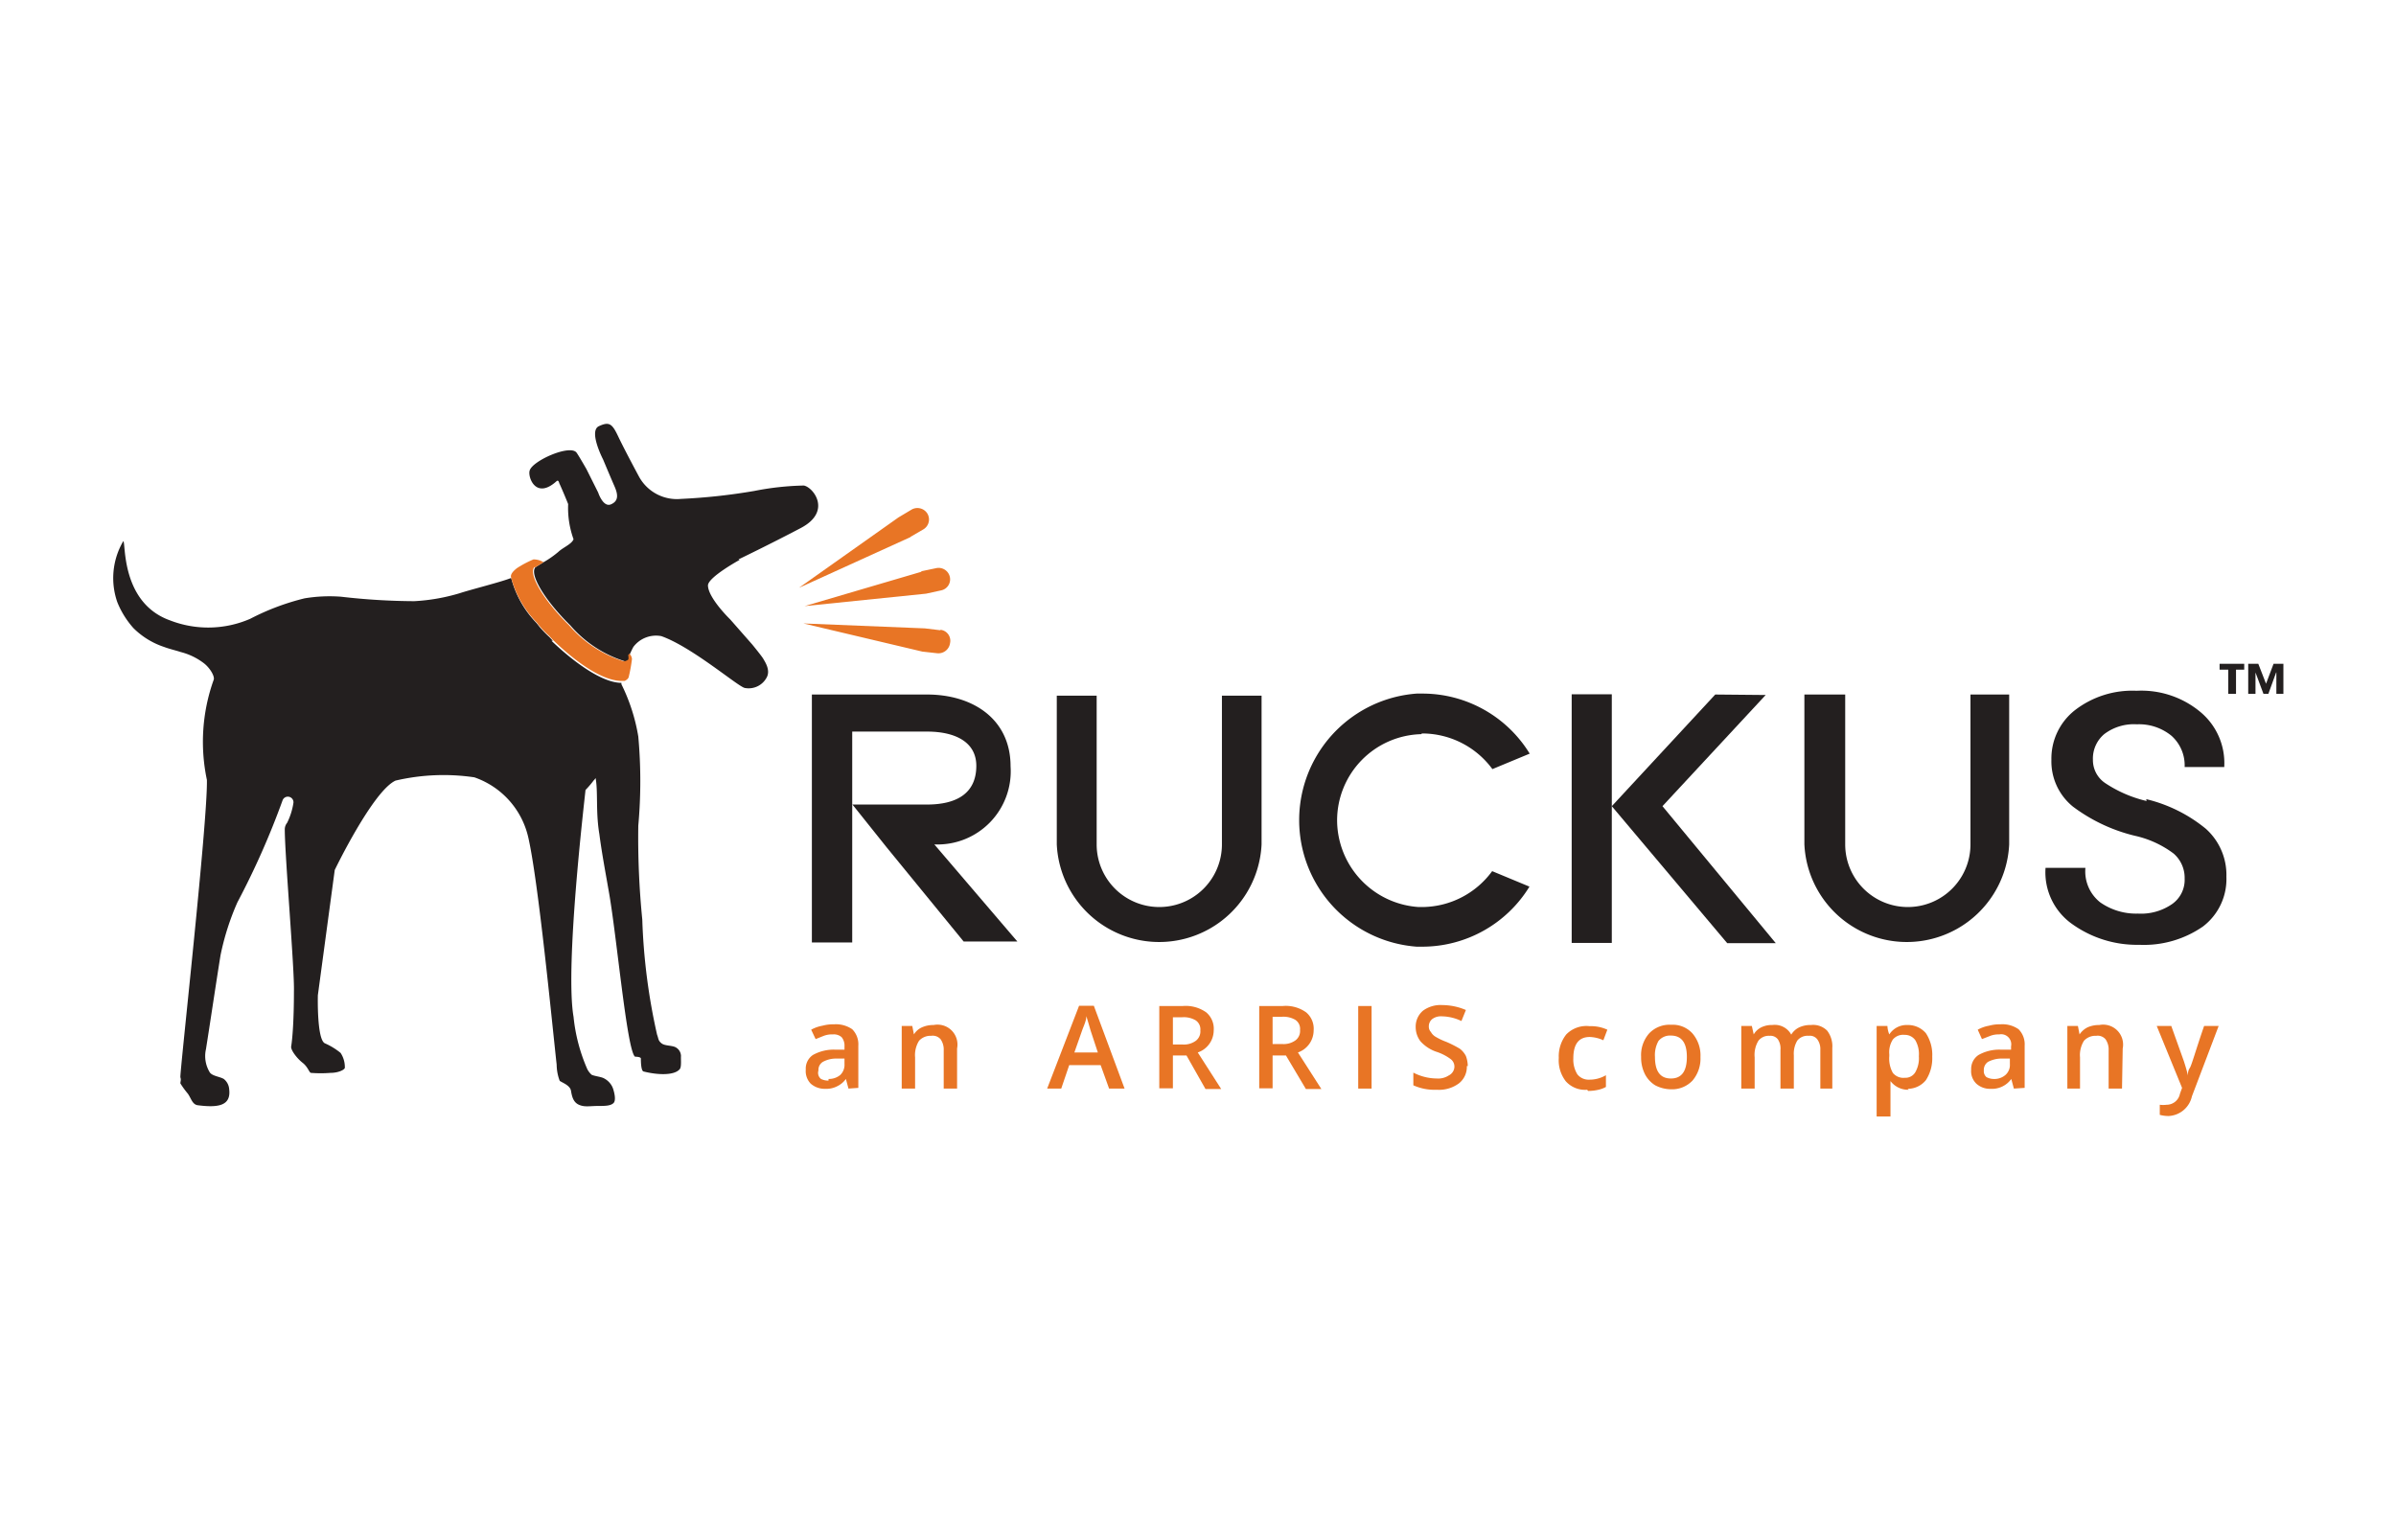
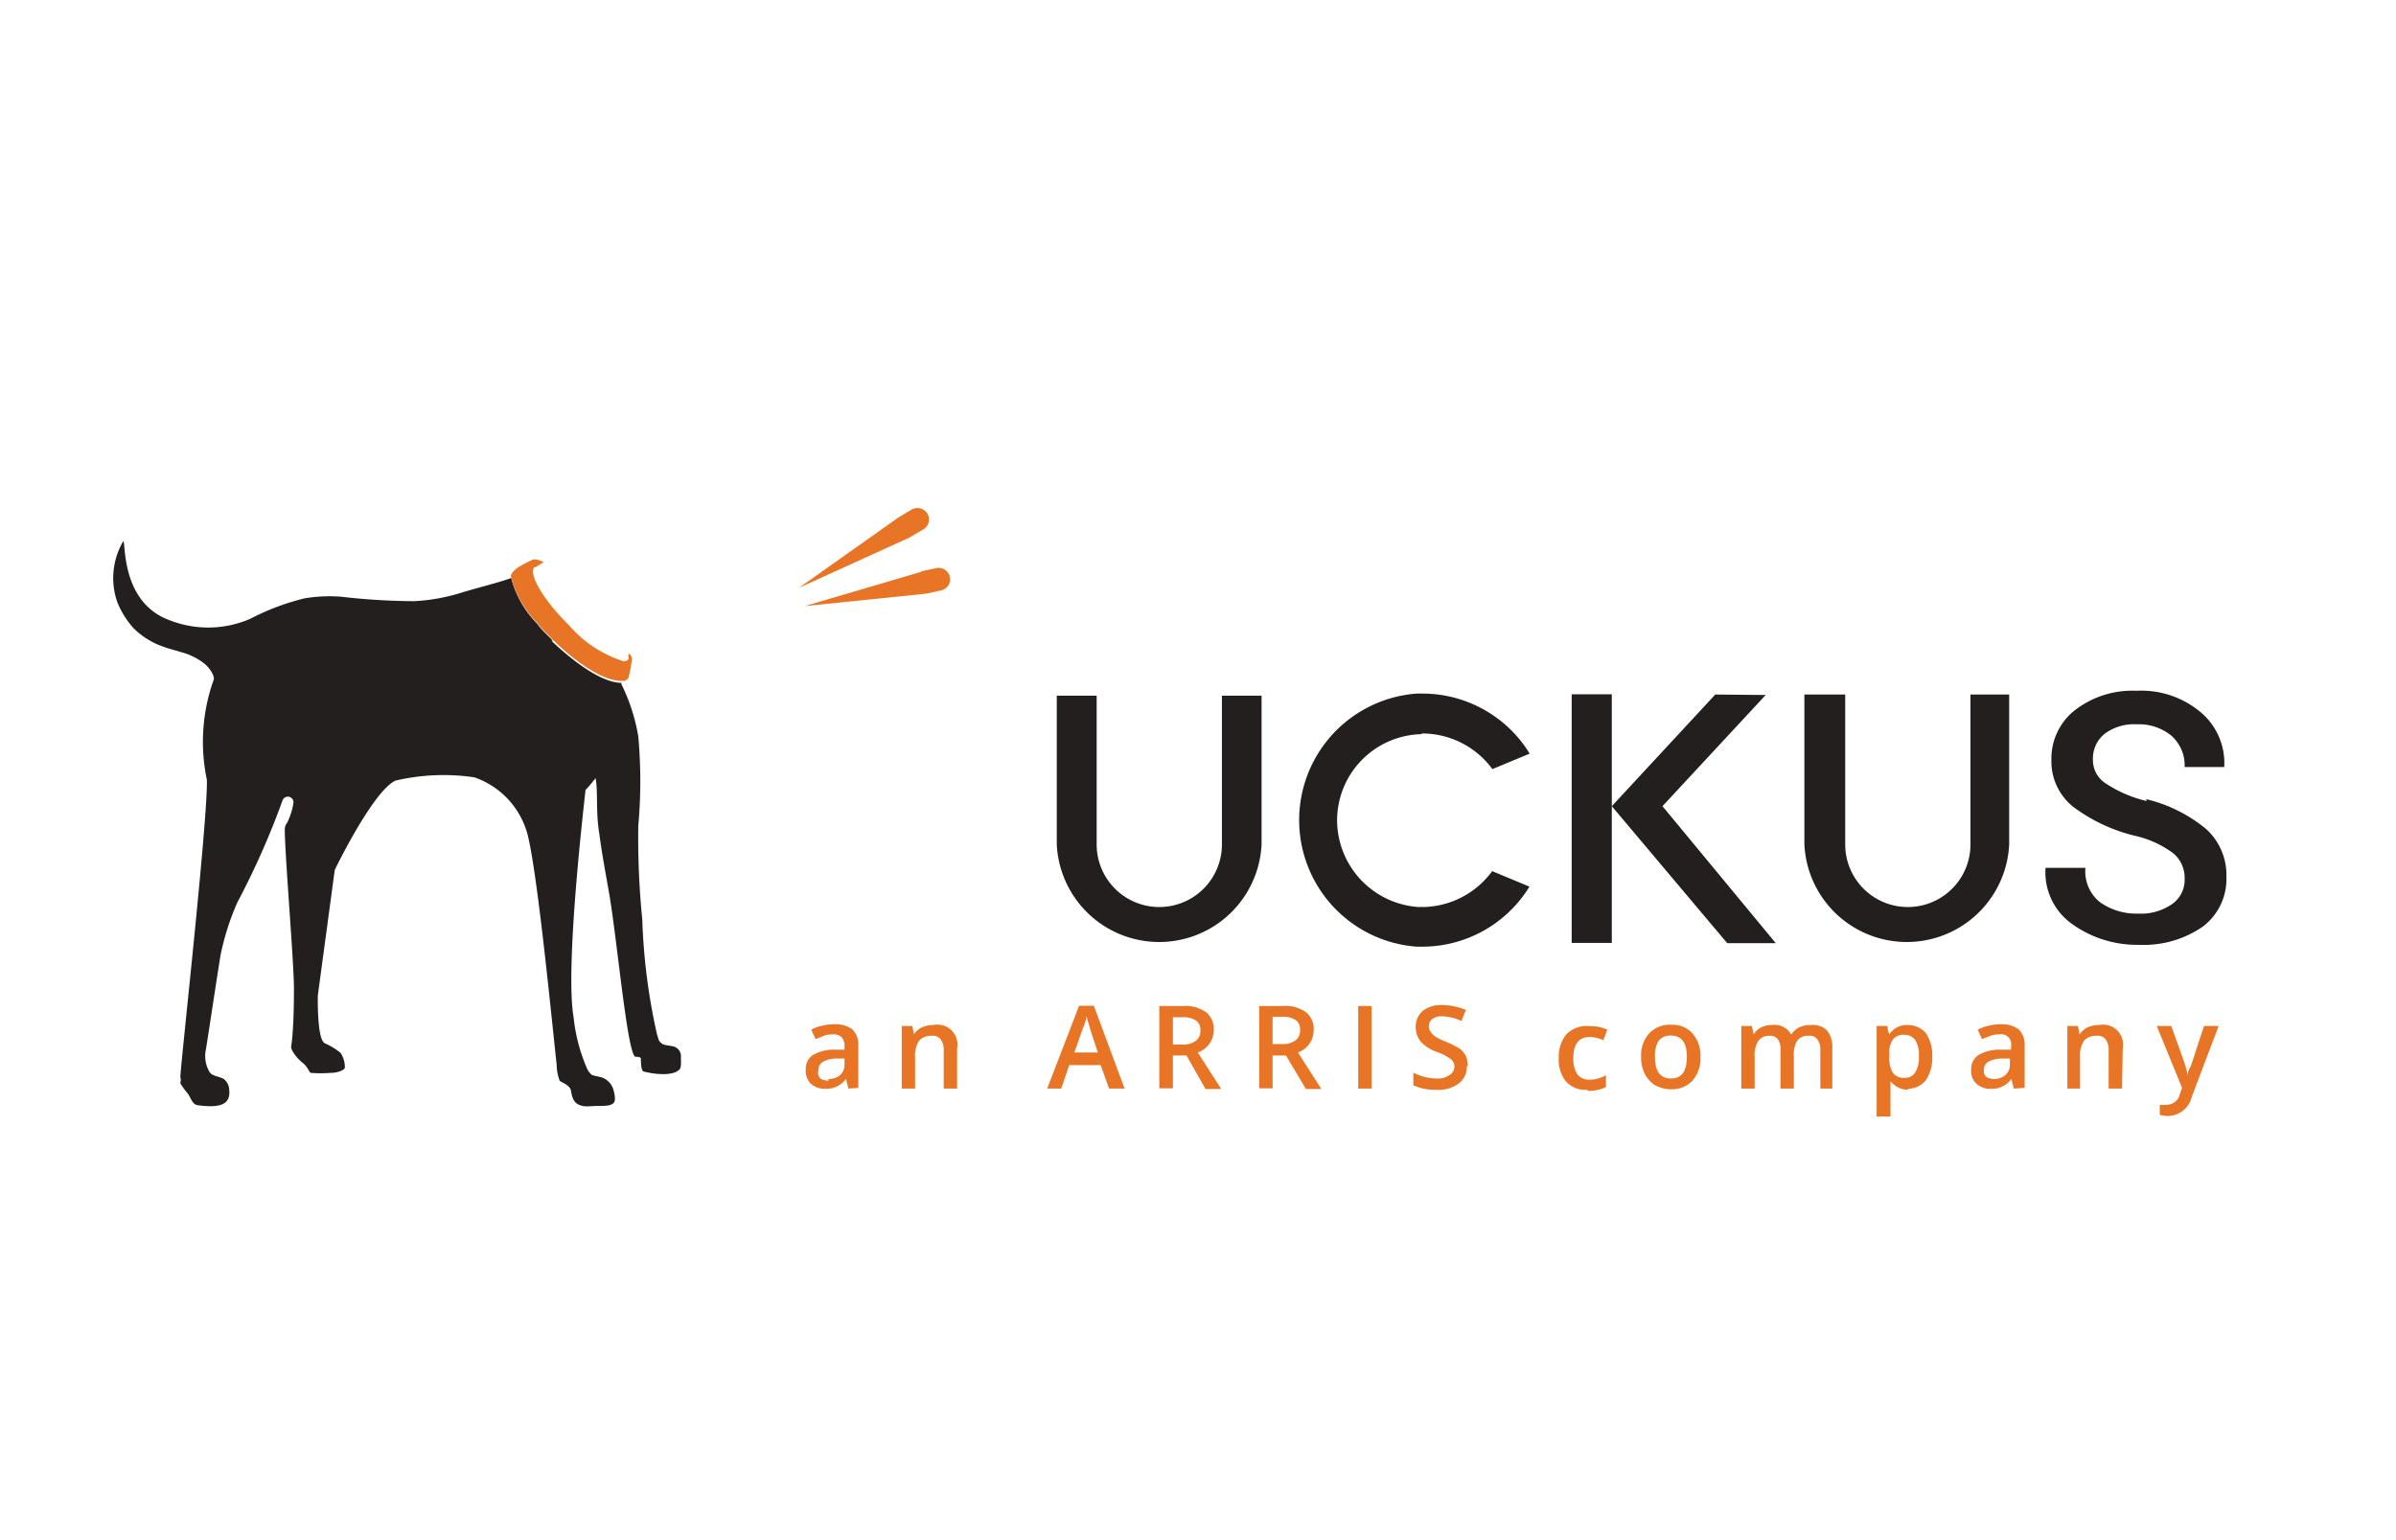
<svg xmlns="http://www.w3.org/2000/svg" viewBox="0 0 102.14 65.67">
  <path d="m70.87 34.37 4.4-4.74-2.15-.02-4.41 4.76 4.92 5.84h2.07" fill="#231f1f" />
-   <path d="m96.92 28.3-.32.85-.33-.85h-.43v1.28h.31v-.91l.34.91h.21l.33-.91h.01v.91h.3v-1.28z" fill="#231f1f" />
-   <path d="m94.62 28.3v.25h.37v1.03h.33v-1.03h.35v-.25z" fill="#231f1f" />
  <path d="m52.09 36a2.67 2.67 0 0 1 -5.34 0v-6.34h-1.7v6.34a4.37 4.37 0 0 0 8.73 0v-6.34h-1.69z" fill="#231f1f" />
  <path d="m60.62 31.27a3.72 3.72 0 0 1 3 1.52l1.59-.66a5.36 5.36 0 0 0 -4.58-2.56h-.24a5.41 5.41 0 0 0 0 10.79h.24a5.36 5.36 0 0 0 4.57-2.56l-1.59-.66a3.72 3.72 0 0 1 -3 1.53h-.13a3.72 3.72 0 0 1 -3.48-3.67 3.68 3.68 0 0 1 3.58-3.7" fill="#231f1f" />
  <path d="m67 29.6h1.71v10.6h-1.71z" fill="#231f1f" />
  <path d="m84 36a2.67 2.67 0 0 1 -5.34 0v-6.39h-1.74v6.39a4.37 4.37 0 0 0 8.73 0v-6.39h-1.65z" fill="#231f1f" />
-   <path d="m43.08 32.67c0-2-1.59-3.06-3.56-3.06h-4.91v10.57h1.72v-3.7s0-2.18 0-2.16v-1.67-1.46h3.19c1.21 0 2.1.45 2.1 1.46 0 1.21-.89 1.65-2.1 1.65h-3.18l1.47 1.84 3.27 4h2.29l-3.54-4.14a3.12 3.12 0 0 0 3.25-3.33" fill="#231f1f" />
  <path d="m91.51 34.15a5.39 5.39 0 0 1 -1.76-.76 1.18 1.18 0 0 1 -.53-1 1.36 1.36 0 0 1 .48-1.09 2.08 2.08 0 0 1 1.39-.42 2.18 2.18 0 0 1 1.48.49 1.69 1.69 0 0 1 .56 1.33h1.69v-.05a2.83 2.83 0 0 0 -1-2.28 3.93 3.93 0 0 0 -2.74-.92 4 4 0 0 0 -2.63.83 2.62 2.62 0 0 0 -1 2.11 2.48 2.48 0 0 0 .92 2 7.22 7.22 0 0 0 2.63 1.24 4.29 4.29 0 0 1 1.66.76 1.37 1.37 0 0 1 .47 1.07 1.26 1.26 0 0 1 -.53 1.08 2.33 2.33 0 0 1 -1.46.41 2.67 2.67 0 0 1 -1.61-.48 1.68 1.68 0 0 1 -.63-1.47h-1.7a2.7 2.7 0 0 0 1.17 2.42 4.74 4.74 0 0 0 2.82.86 4.41 4.41 0 0 0 2.72-.78 2.54 2.54 0 0 0 1-2.12 2.64 2.64 0 0 0 -.88-2.05 6.34 6.34 0 0 0 -2.54-1.26" fill="#231f1f" />
  <path d="m23 26.75a5.22 5.22 0 0 0 .4.41 5.22 5.22 0 0 1 -.4-.41" fill="#231f1f" />
  <path d="m38.81 22.89.55-.32a.49.49 0 0 0 .17-.68.5.5 0 0 0 -.66-.17l-.57.34-4.24 3 4.75-2.16" fill="#e87525" />
  <path d="m39.3 24.37-5 1.47 5.18-.53.64-.14a.48.48 0 0 0 .37-.58.49.49 0 0 0 -.57-.37l-.67.14" fill="#e87525" />
-   <path d="m40.09 26.87-.66-.08-5.18-.21 5.07 1.2a.06.06 0 0 1 0 0l.63.07a.5.5 0 0 0 .55-.43.47.47 0 0 0 -.41-.57" fill="#e87525" />
-   <path d="m31.48 23.85s1.33-.64 2.66-1.34.54-1.73.13-1.81a12 12 0 0 0 -2.11.23 25.31 25.31 0 0 1 -3.13.34 1.84 1.84 0 0 1 -1.79-.95s-.62-1.15-.88-1.7-.38-.66-.83-.45.18 1.42.18 1.42.33.79.48 1.13.2.63-.14.78-.55-.5-.55-.5l-.5-1s-.32-.56-.42-.7c-.27-.37-1.88.34-2 .76-.09.26.25 1.26 1.14.46.1-.09.11.08.14.12.14.31.28.65.36.85a3.93 3.93 0 0 0 .23 1.5c-.08.21-.45.35-.65.54a4.19 4.19 0 0 1 -.63.44l-.34.21c-.28.29.39 1.41 1.48 2.48a5.07 5.07 0 0 0 2.32 1.53c.09 0 .17 0 .21-.08a.06.06 0 0 0 0-.06s0 0 0 0 0 0 0-.05a.32.32 0 0 0 0-.09c.05-.11.1-.22.16-.33a1.21 1.21 0 0 1 1.19-.46c1.31.46 3.28 2.16 3.56 2.21a.87.87 0 0 0 .95-.48c.14-.31-.1-.65-.16-.76s-.47-.61-.47-.61l-.94-1.07s-.94-.91-.95-1.45c0-.35 1.35-1.09 1.35-1.09" fill="#231f1f" />
  <path d="m23.57 27.32-.15-.16a5.22 5.22 0 0 1 -.4-.41s0 0 0 0l-.08-.1-.07-.09a4.3 4.3 0 0 1 -1.08-1.92c-.38.16-1.74.5-2.19.65a8.22 8.22 0 0 1 -1.94.34 27.92 27.92 0 0 1 -3.12-.19 6.49 6.49 0 0 0 -1.56.07 10.32 10.32 0 0 0 -2.31.87 4.49 4.49 0 0 1 -3.42.07c-2.16-.77-1.87-3.46-2-3.37a3.11 3.11 0 0 0 -.25 2.59 3.76 3.76 0 0 0 .69 1.11 3.34 3.34 0 0 0 1.3.8c.24.09.51.15.72.22a2.74 2.74 0 0 1 1 .49c.28.23.45.57.4.69a7.85 7.85 0 0 0 -.29 4.27c.04 1.75-1.17 12.56-1.13 12.68s0 .16 0 .26a3.84 3.84 0 0 0 .32.44c.14.2.19.46.42.49.92.12 1.42 0 1.34-.68a.61.61 0 0 0 -.23-.44c-.17-.1-.47-.12-.59-.27a1.33 1.33 0 0 1 -.17-1c.16-1 .43-2.82.62-4a11 11 0 0 1 .72-2.26 33.93 33.93 0 0 0 1.93-4.36.24.24 0 0 1 .46.11 2.89 2.89 0 0 1 -.27.86.44.44 0 0 0 -.1.28c0 1.11.42 6 .39 6.91 0 1.19-.06 2-.12 2.36 0 .17.27.51.49.68s.28.41.35.43a5.28 5.28 0 0 0 .84 0c.32 0 .58-.12.61-.21a1.1 1.1 0 0 0 -.18-.64 2.87 2.87 0 0 0 -.67-.41c-.35-.16-.3-2.05-.3-2.05l.72-5.34s1.62-3.36 2.59-3.81a9 9 0 0 1 3.36-.14 3.54 3.54 0 0 1 2.3 2.56c.43 1.88 1 7.78 1.21 9.69a2 2 0 0 0 .13.69c.11.08.44.19.48.42s.09.49.34.6.45.05.85.05c.25 0 .51 0 .63-.13s0-.52 0-.52a.88.88 0 0 0 -.06-.17.8.8 0 0 0 -.38-.37c-.14-.06-.37-.08-.5-.14a.88.88 0 0 1 -.18-.23 7.39 7.39 0 0 1 -.59-2.24c-.37-2.13.46-9.17.51-9.67a4.24 4.24 0 0 0 .35-.41.41.41 0 0 0 .08-.1c.11.59 0 1.44.16 2.39.1.78.26 1.62.4 2.43.34 1.88.77 6.78 1.12 7.06 0 0 .25 0 .25.08s0 .51.11.55c.63.16 1.31.17 1.54-.09.09-.09.05-.4.06-.57a.43.43 0 0 0 -.21-.36c-.16-.1-.47-.06-.62-.18s-.12-.19-.19-.37a26 26 0 0 1 -.63-4.91 35.18 35.18 0 0 1 -.17-4 21.13 21.13 0 0 0 0-3.8 7.94 7.94 0 0 0 -.72-2.23v-.06h-.08c-1-.07-2.37-1.28-2.9-1.79" fill="#231f1f" />
  <g fill="#e87525">
    <path d="m26.79 28a.09.09 0 0 1 0 .05s0 0 0 0 0 .05 0 .06a.27.27 0 0 1 -.21.08 5.07 5.07 0 0 1 -2.32-1.53c-1.09-1.07-1.75-2.19-1.48-2.48h.05l.34-.21a.8.8 0 0 0 -.43-.12 4.43 4.43 0 0 0 -.7.37c-.18.14-.27.26-.26.37a4.33 4.33 0 0 0 1.08 1.93.28.28 0 0 1 .07.09l.08.09a3.89 3.89 0 0 0 .4.41l.15.16c.53.52 1.87 1.72 2.9 1.76h.17c.15-.07.17-.16.17-.16a6.55 6.55 0 0 0 .14-.77.34.34 0 0 0 -.11-.23s0 0-.05.06" />
    <path d="m36.17 46.41-.11-.41a1 1 0 0 1 -.39.32 1 1 0 0 1 -.49.1.9.9 0 0 1 -.62-.22.77.77 0 0 1 -.21-.6.7.7 0 0 1 .3-.62 1.8 1.8 0 0 1 .93-.23h.42v-.14a.57.57 0 0 0 -.12-.39.5.5 0 0 0 -.37-.12 1 1 0 0 0 -.39.06l-.35.14-.19-.4a1.52 1.52 0 0 1 .48-.17 1.75 1.75 0 0 1 .5-.06 1.22 1.22 0 0 1 .77.21.91.91 0 0 1 .26.7v1.8m-1.27-.38a.76.76 0 0 0 .5-.17.6.6 0 0 0 .18-.47v-.23h-.34a1.17 1.17 0 0 0 -.58.14.4.4 0 0 0 -.19.37.33.33 0 0 0 .11.36.69.69 0 0 0 .32.07" />
    <path d="m40.8 46.41h-.57v-1.63a.77.77 0 0 0 -.13-.47.44.44 0 0 0 -.4-.15.66.66 0 0 0 -.52.21 1.15 1.15 0 0 0 -.17.71v1.33h-.57v-2.67h.45l.07.36a.77.77 0 0 1 .34-.3 1.18 1.18 0 0 1 .5-.1.85.85 0 0 1 1 1" />
    <path d="m47.28 46.41-.36-1h-1.34l-.34 1h-.6l1.36-3.53h.63l1.31 3.53m-1.12-1.48-.33-1a35.72 35.72 0 0 0 -.18-.61c0 .2-.11.41-.19.64l-.32.91h1z" />
    <path d="m50 45v1.4h-.58v-3.51h1a1.51 1.51 0 0 1 1 .27.91.91 0 0 1 .32.77 1 1 0 0 1 -.68.94l1 1.56h-.67l-.81-1.43m-.58-.47h.4a.86.86 0 0 0 .58-.16.5.5 0 0 0 .19-.44.46.46 0 0 0 -.2-.43 1 1 0 0 0 -.59-.13h-.38z" />
    <path d="m54.25 45v1.4h-.57v-3.51h1a1.49 1.49 0 0 1 1 .27.91.91 0 0 1 .32.77 1 1 0 0 1 -.67.94l1 1.56h-.66l-.85-1.43m-.57-.49h.4a.86.86 0 0 0 .58-.16.5.5 0 0 0 .19-.44.46.46 0 0 0 -.2-.43 1 1 0 0 0 -.59-.13h-.38z" />
    <path d="m57.9 42.89h.57v3.52h-.57z" />
    <path d="m62.53 45.45a.89.89 0 0 1 -.34.74 1.42 1.42 0 0 1 -.94.27 2.2 2.2 0 0 1 -1-.19v-.54a2.21 2.21 0 0 0 1 .25.82.82 0 0 0 .51-.13.43.43 0 0 0 .24-.35.4.4 0 0 0 -.15-.34 2.09 2.09 0 0 0 -.62-.32 1.61 1.61 0 0 1 -.68-.45 1 1 0 0 1 -.2-.6.89.89 0 0 1 .31-.7 1.26 1.26 0 0 1 .83-.24 2.58 2.58 0 0 1 1 .21l-.19.47a2 2 0 0 0 -.83-.2.62.62 0 0 0 -.42.12.4.4 0 0 0 -.14.32.33.33 0 0 0 .09.23.53.53 0 0 0 .18.19 2.72 2.72 0 0 0 .48.23 4.77 4.77 0 0 1 .57.29.92.92 0 0 1 .26.31 1.26 1.26 0 0 1 .08.43" />
    <path d="m67.66 46.46a1.1 1.1 0 0 1 -.91-.36 1.46 1.46 0 0 1 -.3-1 1.5 1.5 0 0 1 .32-1 1.2 1.2 0 0 1 1-.35 1.65 1.65 0 0 1 .75.15l-.17.45a1.5 1.5 0 0 0 -.58-.14c-.47 0-.7.31-.7.91a1.2 1.2 0 0 0 .17.68.61.61 0 0 0 .51.23 1.38 1.38 0 0 0 .71-.19v.5a1.15 1.15 0 0 1 -.32.12 1.9 1.9 0 0 1 -.44.05" />
    <path d="m72.49 45.07a1.45 1.45 0 0 1 -.34 1 1.2 1.2 0 0 1 -.92.37 1.48 1.48 0 0 1 -.67-.17 1.2 1.2 0 0 1 -.44-.48 1.57 1.57 0 0 1 -.16-.73 1.4 1.4 0 0 1 .34-1 1.19 1.19 0 0 1 .94-.37 1.13 1.13 0 0 1 .91.37 1.44 1.44 0 0 1 .34 1m-1.94 0c0 .62.23.92.68.92s.68-.3.68-.92-.24-.91-.68-.91a.63.63 0 0 0 -.53.23 1.23 1.23 0 0 0 -.15.68" />
    <path d="m76.47 46.41h-.57v-1.65a.71.71 0 0 0 -.11-.45.4.4 0 0 0 -.35-.15.56.56 0 0 0 -.48.21 1.16 1.16 0 0 0 -.16.71v1.33h-.57v-2.67h.45l.08.36a.77.77 0 0 1 .32-.3 1 1 0 0 1 .47-.1.8.8 0 0 1 .81.41.79.79 0 0 1 .34-.31 1.12 1.12 0 0 1 .5-.1.84.84 0 0 1 .69.24 1.09 1.09 0 0 1 .22.74v1.73h-.51v-1.65a.71.71 0 0 0 -.13-.45.4.4 0 0 0 -.37-.15.56.56 0 0 0 -.48.2 1.08 1.08 0 0 0 -.15.63" />
    <path d="m81.37 46.46a.94.94 0 0 1 -.78-.37v.41 1.1h-.59v-3.86h.46s0 .17.08.36a.88.88 0 0 1 .78-.4 1 1 0 0 1 .78.35 1.67 1.67 0 0 1 .27 1 1.71 1.71 0 0 1 -.27 1 1 1 0 0 1 -.78.37m-.13-2.3a.57.57 0 0 0 -.5.2 1 1 0 0 0 -.15.63v.08a1.25 1.25 0 0 0 .15.71.58.58 0 0 0 .51.21.49.49 0 0 0 .45-.24 1.2 1.2 0 0 0 .15-.68 1.18 1.18 0 0 0 -.15-.68.54.54 0 0 0 -.46-.23" />
    <path d="m85.85 46.41-.11-.41a1 1 0 0 1 -.38.32 1 1 0 0 1 -.5.1.86.86 0 0 1 -.61-.22.74.74 0 0 1 -.22-.6.71.71 0 0 1 .31-.62 1.8 1.8 0 0 1 .93-.23h.46v-.14a.43.43 0 0 0 -.5-.51 1 1 0 0 0 -.38.06l-.36.14-.18-.4a1.52 1.52 0 0 1 .48-.17 1.73 1.73 0 0 1 .49-.06 1.2 1.2 0 0 1 .77.21.91.91 0 0 1 .26.7v1.8m-1.31-.38a.71.71 0 0 0 .49-.17.57.57 0 0 0 .19-.47v-.23h-.34a1.24 1.24 0 0 0 -.59.14.41.41 0 0 0 -.18.37.33.33 0 0 0 .11.28.66.66 0 0 0 .32.08" />
    <path d="m90.46 46.41h-.57v-1.63a.77.77 0 0 0 -.13-.47.44.44 0 0 0 -.4-.15.66.66 0 0 0 -.52.21 1.15 1.15 0 0 0 -.17.71v1.33h-.54v-2.67h.45l.07.36a.89.89 0 0 1 .34-.3 1.18 1.18 0 0 1 .5-.1.85.85 0 0 1 1 1" />
    <path d="m91.94 43.74h.62l.54 1.51c.07.22.13.42.17.6 0-.09 0-.2.08-.32s.24-.72.61-1.79h.62l-1.14 3a1.07 1.07 0 0 1 -1 .84 1.5 1.5 0 0 1 -.37-.05v-.43a1.17 1.17 0 0 0 .29 0 .58.58 0 0 0 .57-.47l.09-.25" />
  </g>
</svg>